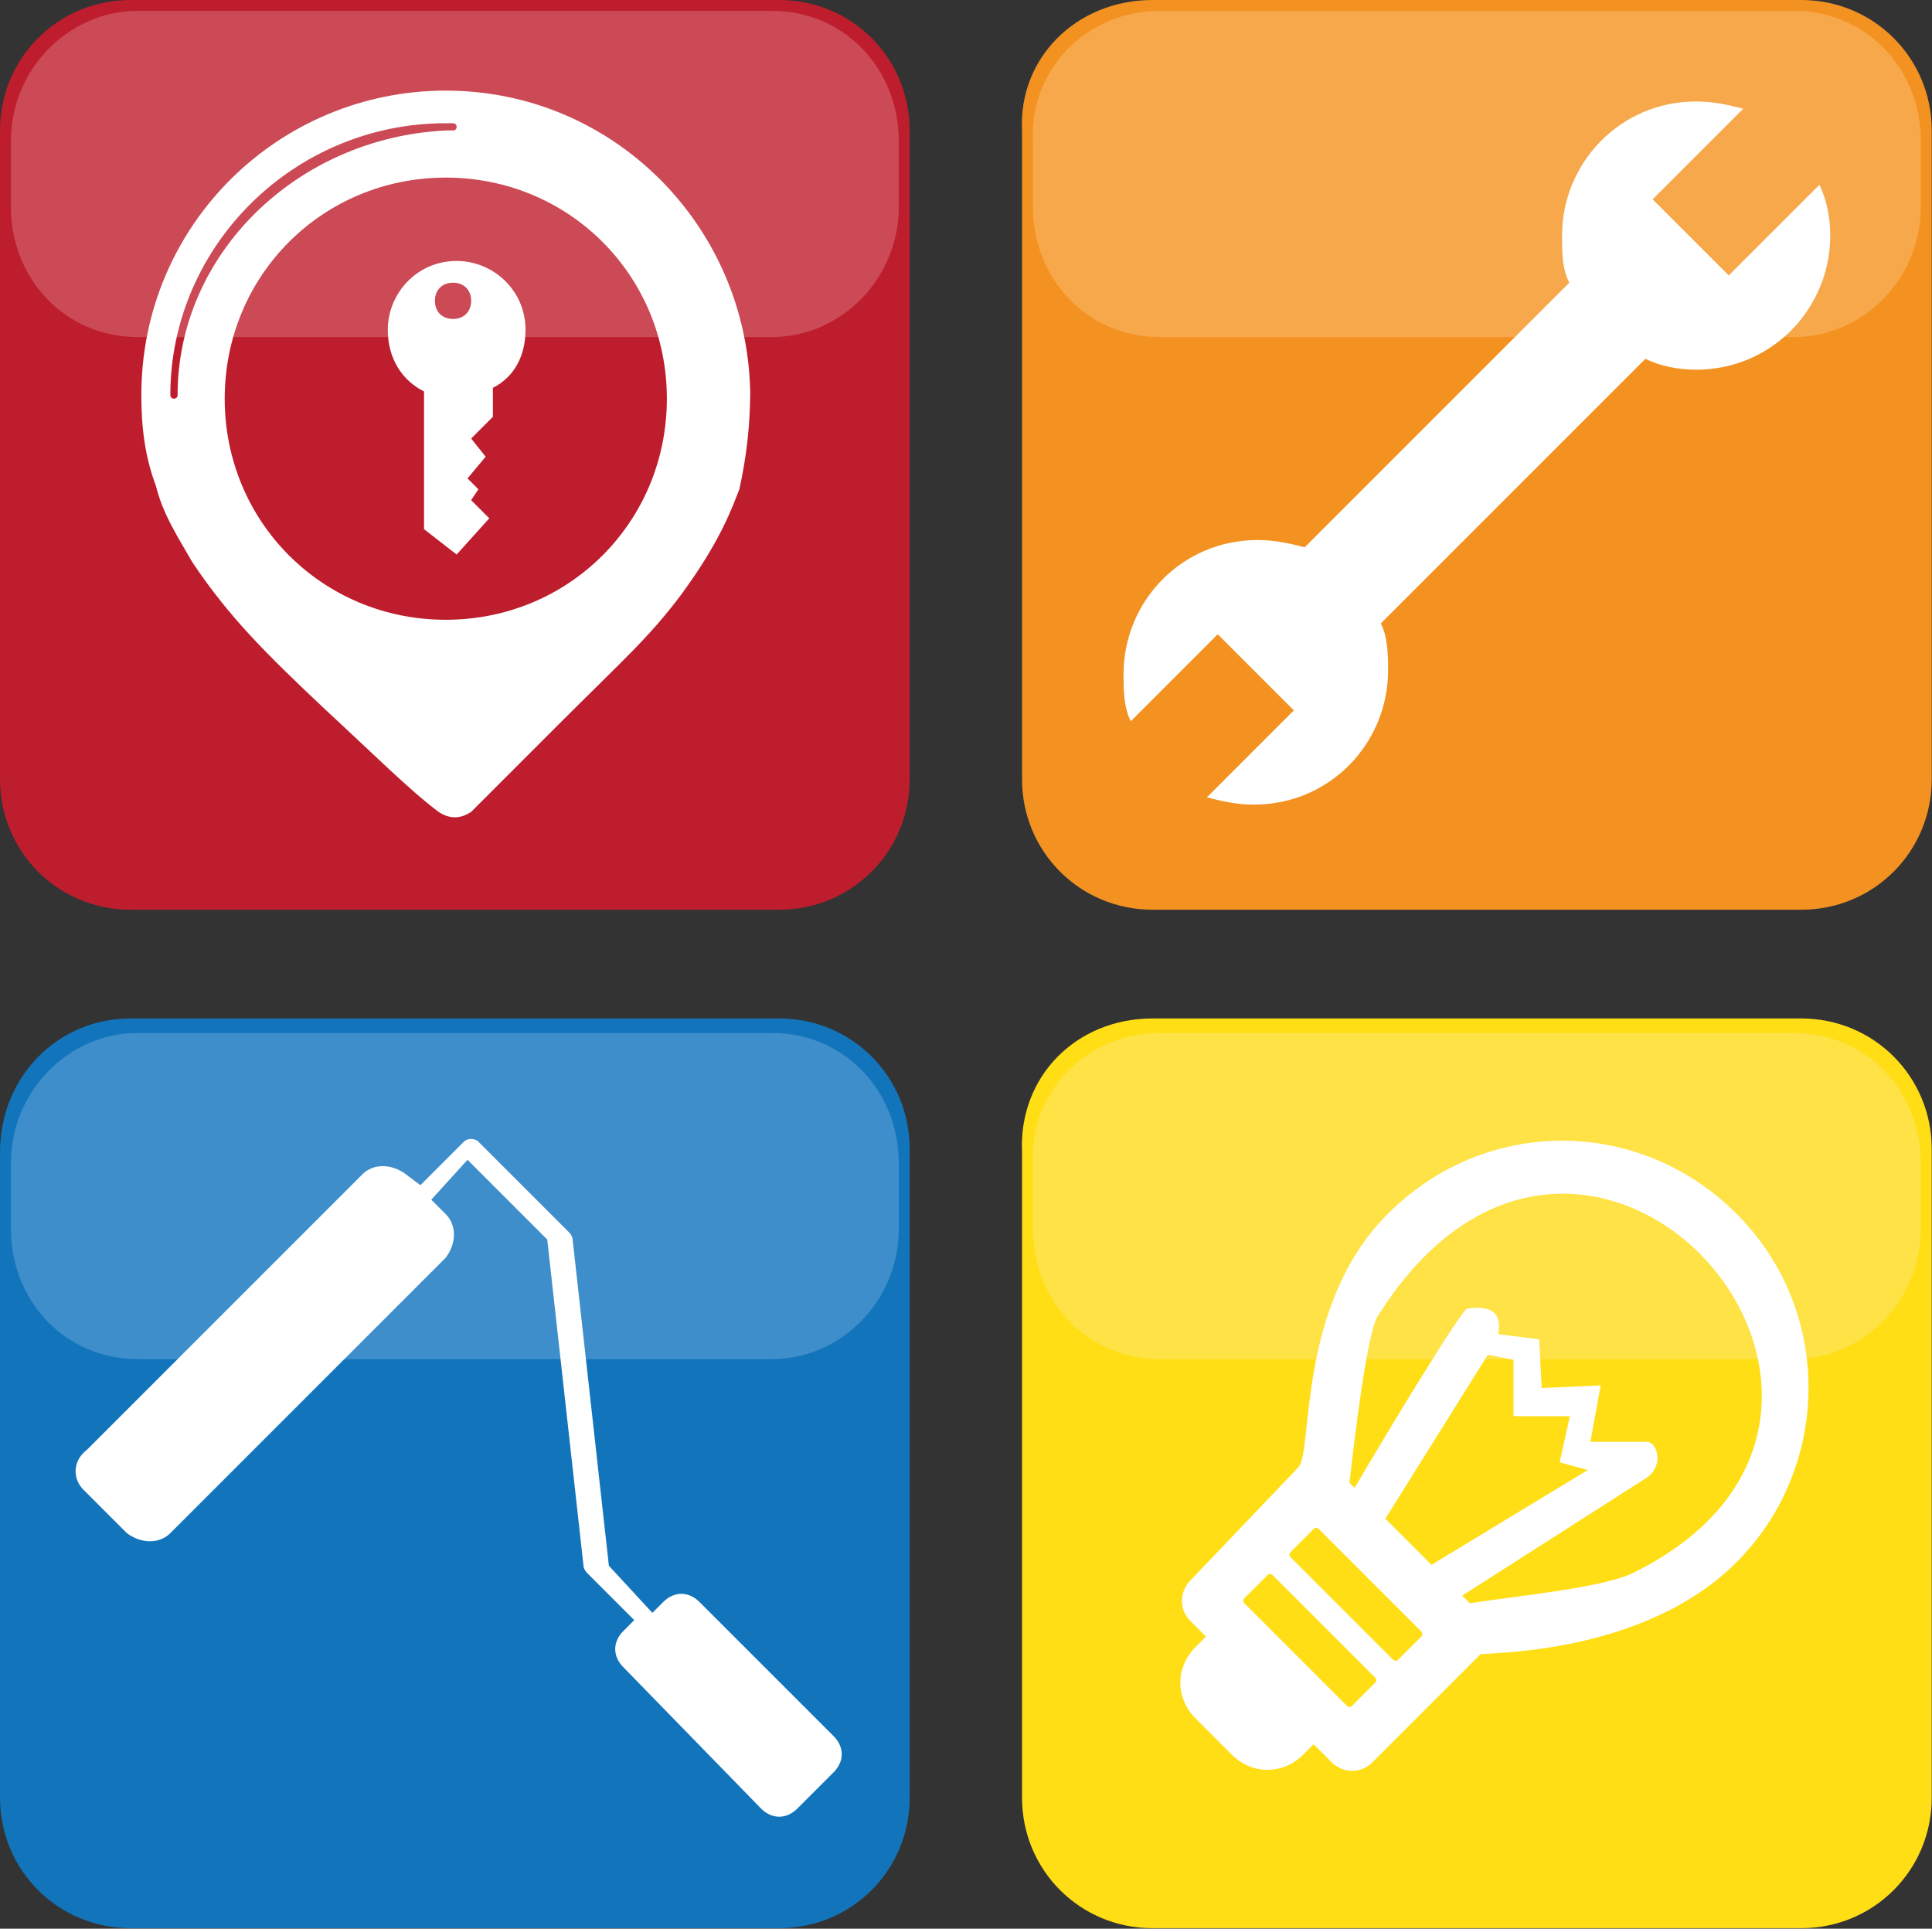
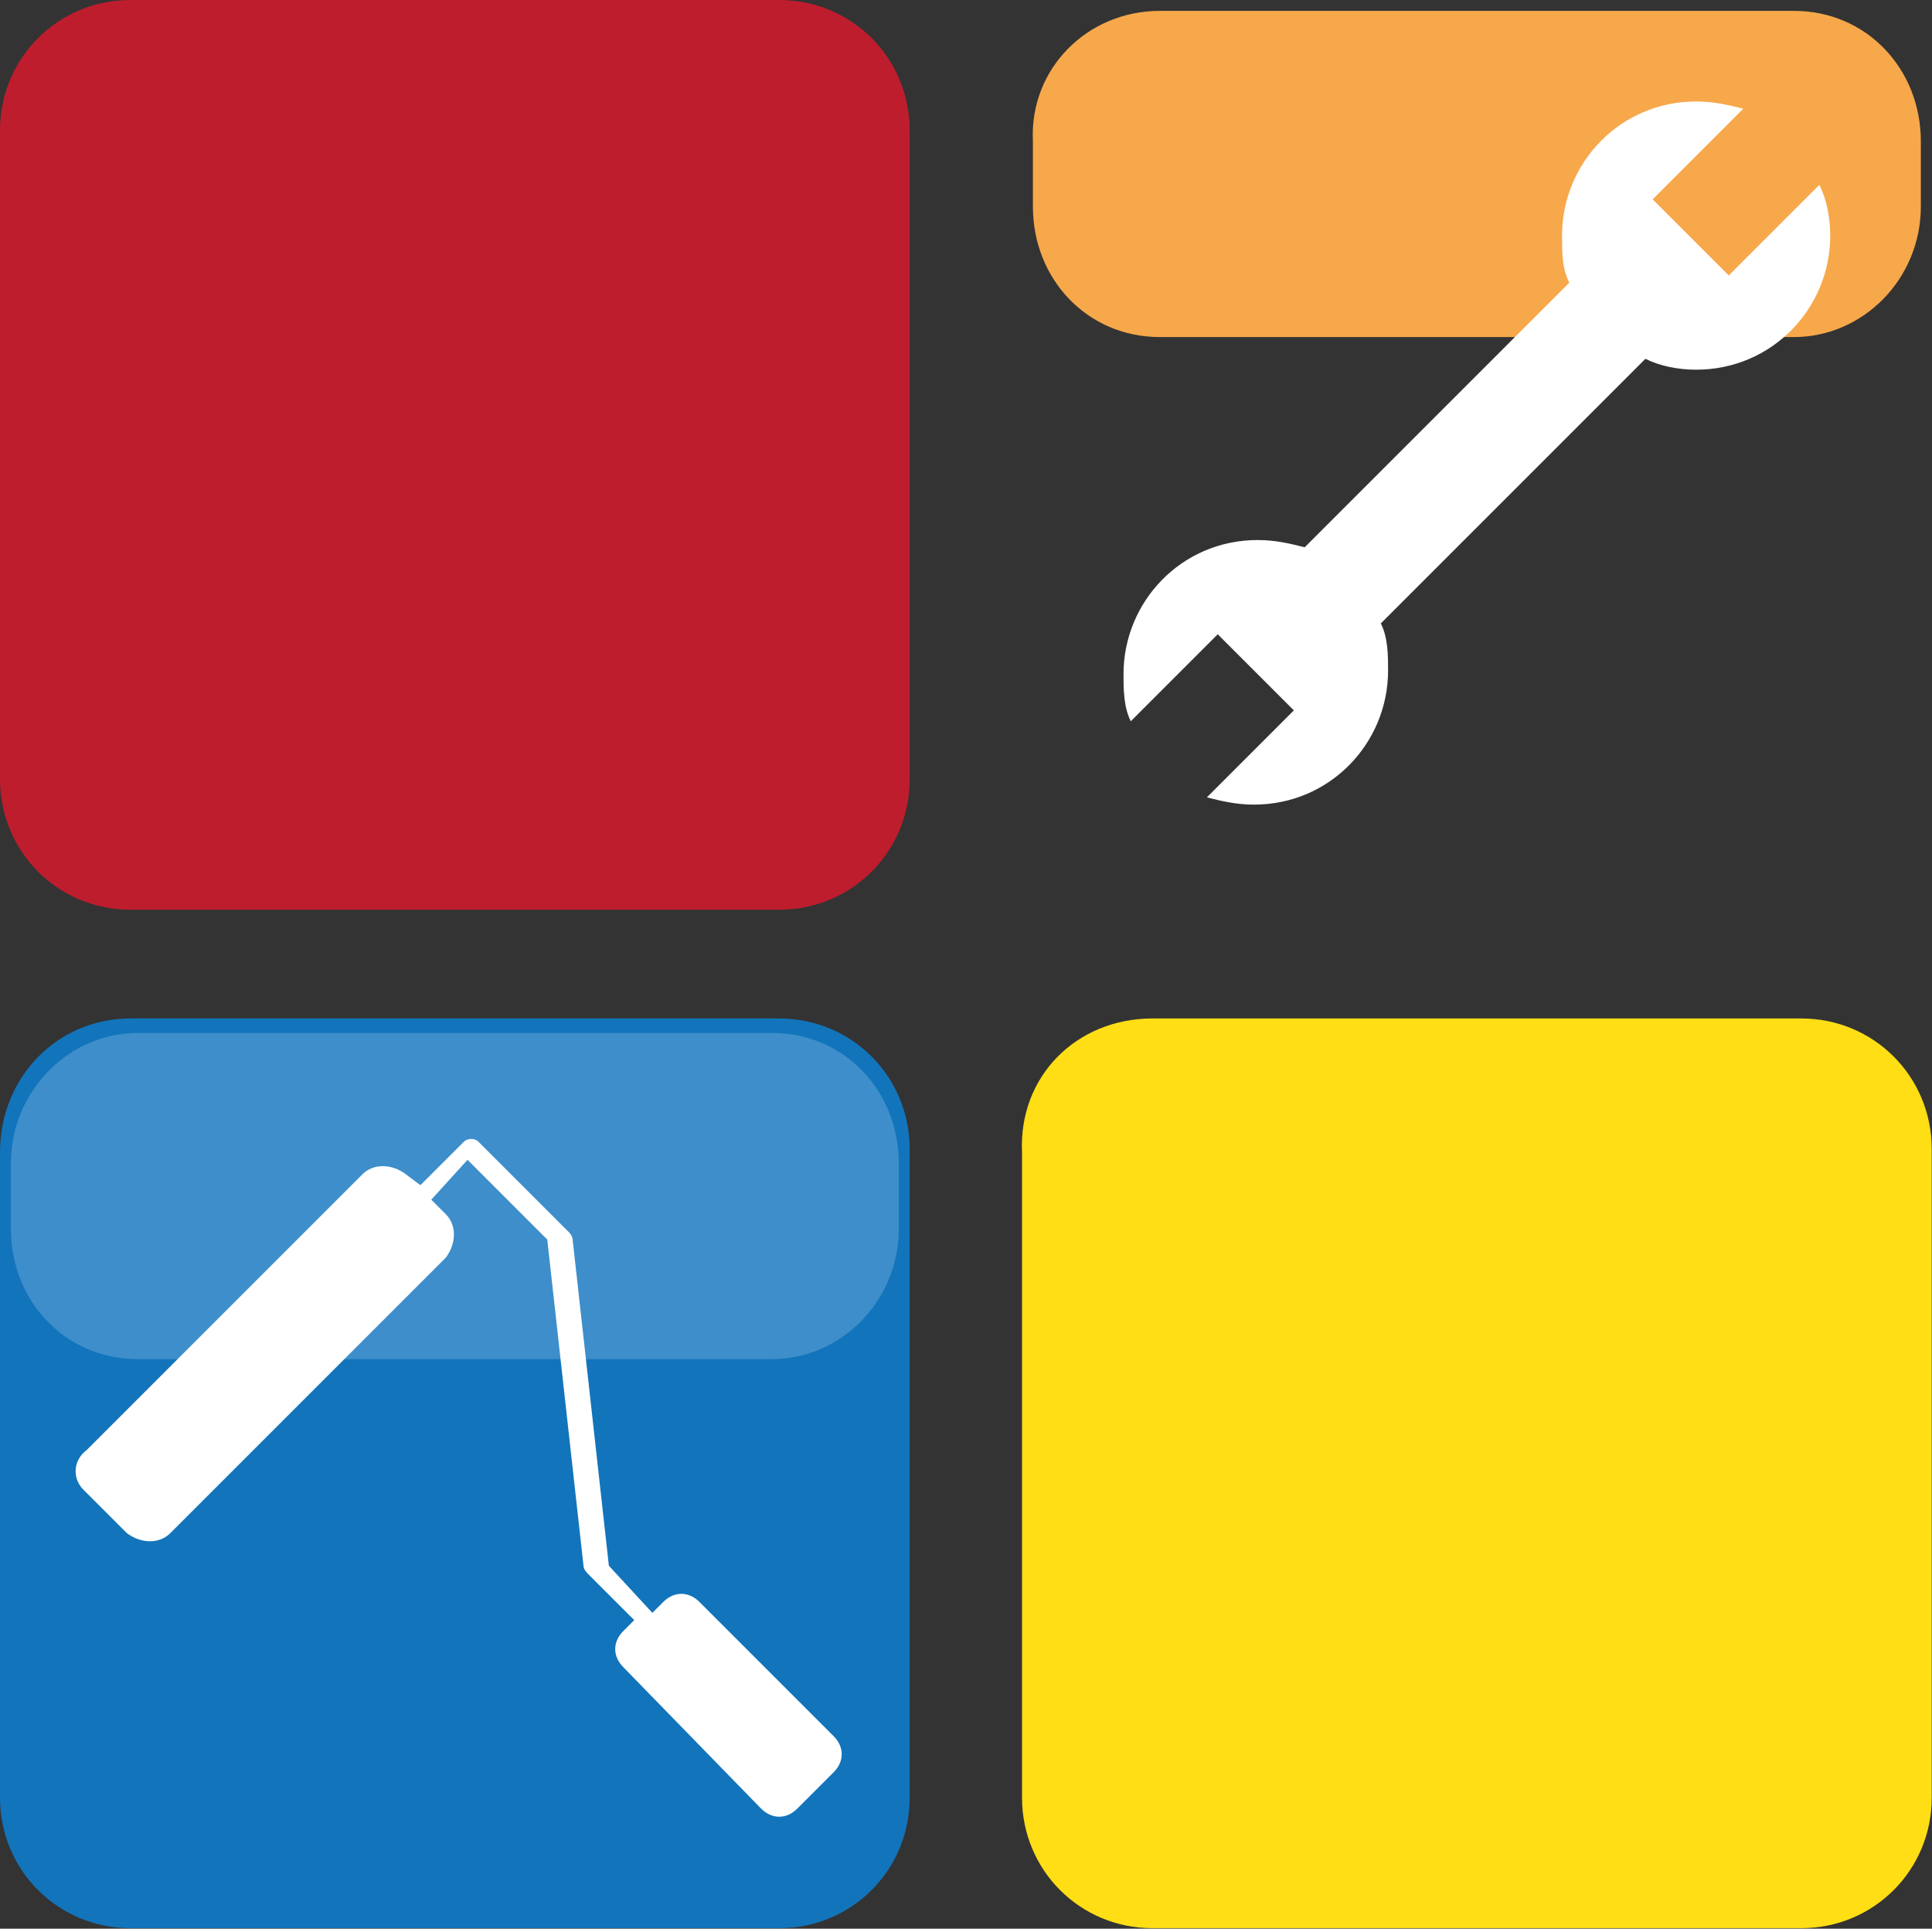
<svg xmlns="http://www.w3.org/2000/svg" width="100%" height="100%" viewBox="0 0 568 567" version="1.1" xml:space="preserve" style="fill-rule:evenodd;clip-rule:evenodd;stroke-linejoin:round;stroke-miterlimit:2;">
  <rect x="0" y="0" width="568" height="567" fill="#333333" stroke="none" />
  <g>
    <g>
      <path d="M38.358,0l190.727,0c21.31,0 38.358,17.048 38.358,38.358l-0,190.727c-0,21.31 -17.048,38.358 -38.358,38.358l-190.727,-0c-21.31,-0 -38.358,-17.048 -38.358,-38.358l0,-190.727c0,-21.31 17.048,-38.358 38.358,-38.358Z" style="fill:#be1d2d;fill-rule:nonzero;" />
-       <path d="M40.489,3.197l186.465,-0c21.31,-0 37.292,17.048 37.292,38.358l0,19.179c0,21.31 -17.048,38.358 -37.292,38.358l-186.465,0c-21.31,0 -37.292,-17.048 -37.292,-38.358l-0,-19.179c-0,-21.31 17.048,-38.358 37.292,-38.358Z" style="fill:#cb4a55;" />
      <path d="M38.358,299.408l190.727,0c21.31,0 38.358,17.048 38.358,38.359l-0,190.726c-0,21.31 -17.048,38.358 -38.358,38.358l-190.727,0c-21.31,0 -38.358,-17.048 -38.358,-38.358l0,-189.661c0,-22.376 17.048,-39.424 38.358,-39.424Z" style="fill:#1274bb;fill-rule:nonzero;" />
-       <path d="M338.832,0l190.726,0c21.311,0 38.359,17.048 38.359,38.358l-0,190.727c-0,21.31 -17.048,38.358 -38.359,38.358l-190.726,-0c-21.31,-0 -38.358,-17.048 -38.358,-38.358l-0,-190.727c-1.066,-21.31 15.982,-38.358 38.358,-38.358Z" style="fill:#f39221;fill-rule:nonzero;" />
      <path d="M338.832,299.408l190.726,0c21.311,0 38.359,17.048 38.359,38.359l-0,190.726c-0,21.31 -17.048,38.358 -38.359,38.358l-190.726,0c-21.31,0 -38.358,-17.048 -38.358,-38.358l-0,-189.661c-1.066,-22.376 15.982,-39.424 38.358,-39.424Z" style="fill:#ffde16;fill-rule:nonzero;" />
      <path d="M340.963,3.197l186.464,-0c21.31,-0 37.293,17.048 37.293,38.358l0,19.179c0,21.31 -17.048,38.358 -37.293,38.358l-186.464,0c-21.31,0 -37.293,-17.048 -37.293,-38.358l0,-19.179c-1.065,-21.31 15.983,-38.358 37.293,-38.358Z" style="fill:#f7a84a;" />
-       <path d="M340.963,303.67l186.464,0c21.31,0 37.293,17.048 37.293,38.359l0,19.179c0,21.31 -17.048,38.358 -37.293,38.358l-186.464,0c-21.31,0 -37.293,-17.048 -37.293,-38.358l0,-19.179c-1.065,-21.311 15.983,-38.359 37.293,-38.359Z" style="fill:#ffe245;" />
      <path d="M40.489,303.67l186.465,0c21.31,0 37.292,17.048 37.292,38.359l0,19.179c0,21.31 -17.048,38.358 -37.292,38.358l-186.465,0c-21.31,0 -37.292,-17.048 -37.292,-38.358l-0,-19.179c-0,-21.311 17.048,-38.359 37.292,-38.359Z" style="fill:#3d8eca;" />
      <path d="M126.796,352.684l4.262,4.262c3.196,3.196 3.196,8.524 -0,12.786l-80.979,80.979c-3.197,3.196 -8.524,3.196 -12.786,-0l-12.786,-12.787c-3.197,-3.196 -3.197,-8.524 1.065,-11.72l80.979,-80.979c3.196,-3.196 8.524,-3.196 12.786,0l4.262,3.197l12.786,-12.786c1.066,-1.066 3.197,-1.066 4.262,-0l26.638,26.637c0,0 1.066,1.066 1.066,2.131l10.655,95.896l12.786,13.852l3.196,-3.197c3.197,-3.196 7.459,-3.196 10.655,0l39.424,39.424c3.197,3.197 3.197,7.459 0,10.655l-10.655,10.655c-3.196,3.197 -7.458,3.197 -10.655,0l-40.489,-41.555c-3.197,-3.196 -3.197,-7.458 -0,-10.655l3.196,-3.196l-13.851,-13.852c-0,0 -1.066,-1.065 -1.066,-2.131l-10.655,-95.896l-23.441,-23.441l-10.655,11.721Z" style="fill:#fff;" />
      <path d="M405.959,183.268c2.131,4.262 2.131,9.589 2.131,13.851c0,21.31 -17.048,39.424 -39.424,39.424c-5.327,0 -9.589,-1.065 -13.851,-2.131l25.572,-25.572l-22.376,-22.376l-25.572,25.572c-2.131,-4.262 -2.131,-9.589 -2.131,-13.851c0,-21.31 17.048,-39.424 39.424,-39.424c5.327,-0 9.589,1.065 13.851,2.131l77.783,-77.782c-2.131,-4.262 -2.131,-8.524 -2.131,-13.852c-0,-21.31 17.048,-39.424 39.424,-39.424c5.327,0 9.589,1.066 13.851,2.131l-26.638,26.638l22.376,22.376l26.638,-26.638c2.131,4.262 3.196,9.59 3.196,14.917c0,21.31 -17.048,39.424 -39.423,39.424c-5.328,-0 -10.656,-1.066 -14.918,-3.197c-1.065,1.066 -77.782,77.783 -77.782,77.783Z" style="fill:#fff;" />
-       <path d="M404.279,494.69c0.753,-0.753 -0,-1.507 -0,-1.507l-30.137,-30.137c-0.754,-0.753 -1.507,0 -1.507,0l-6.781,6.781c-0.754,0.753 -0,1.507 -0,1.507l30.137,30.137c0.753,0.753 1.507,0 1.507,0l6.781,-6.781Zm13.561,-13.562c0.754,-0.753 0,-1.506 0,-1.506l-30.137,-30.138c-0.753,-0.753 -1.507,0 -1.507,0l-6.78,6.781c-0.754,0.754 -0,1.507 -0,1.507l30.137,30.137c0.753,0.754 1.507,0 1.507,0l6.78,-6.781Zm-10.548,-34.657l13.562,13.561l45.959,-27.876l-8.287,-2.261l3.013,-13.561l-16.575,-0l-0,-16.576l-7.534,-1.507l-30.138,48.22Zm22.603,22.603l2.261,2.26c14.315,-2.26 39.178,-4.521 48.219,-9.041c95.686,-47.466 -14.315,-172.536 -75.343,-75.343c-3.014,4.52 -6.781,35.411 -8.288,48.973l1.507,1.507c10.548,-18.083 31.644,-52.74 33.151,-52.74c5.274,-0.754 10.548,-0 9.041,7.534l12.055,1.507l0.754,14.315l17.328,-0.754l-3.013,16.576l16.575,-0c3.014,-0 5.274,6.781 0,10.548l-54.247,34.658Zm-48.219,-37.672c4.52,-4.52 -0.754,-47.466 26.37,-74.589c28.63,-28.631 73.836,-28.631 102.466,-0c28.631,28.63 27.877,74.589 0,102.466c-27.877,27.877 -74.589,26.37 -75.343,27.123l-31.644,31.645c-3.767,3.767 -9.041,3.013 -12.055,-0l-5.274,-5.274c-0.753,0.753 -1.506,1.506 -3.013,3.013c-6.028,6.028 -15.069,6.028 -21.096,0l-10.548,-10.548c-6.028,-6.027 -6.028,-15.068 -0,-21.096c0.753,-0.753 1.507,-1.507 3.013,-3.014l-4.52,-4.52c-3.767,-3.767 -3.014,-9.041 -0,-12.055l31.644,-33.151Z" style="fill:#fff;" />
    </g>
-     <path d="M220.561,115.075c-0,9.59 -1.066,19.179 -3.197,28.769c-2.131,5.327 -5.328,14.917 -17.048,30.9c-9.59,12.786 -17.048,19.179 -36.228,38.358l-25.572,25.572c-3.196,2.131 -6.393,2.131 -9.589,0c-8.524,-6.393 -19.18,-17.048 -33.031,-29.834c-18.114,-17.048 -28.769,-27.703 -39.424,-43.686c-4.262,-7.459 -8.524,-13.852 -10.655,-22.376c-3.197,-8.524 -4.262,-17.048 -4.262,-26.637c-0,-50.079 40.489,-89.503 89.503,-89.503c49.013,-0 88.437,39.424 89.503,88.437Zm-168.351,1.066c-0,-41.555 35.162,-75.652 78.848,-77.783l2.131,0c-0,0 1.065,0 1.065,-1.065c0,-0 0,-1.066 -1.065,-1.066l-2.131,0c-44.752,0 -80.979,36.228 -80.979,79.914c-0,-0 -0,1.065 1.065,1.065c0,0 1.066,0 1.066,-1.065Zm78.848,66.061c36.227,0 64.996,-28.769 64.996,-64.996c-0,-36.227 -28.769,-64.996 -64.996,-64.996c-36.228,-0 -64.996,28.769 -64.996,64.996c-0,36.227 28.768,64.996 64.996,64.996Zm-6.393,-67.127c-6.393,-3.196 -10.655,-9.59 -10.655,-18.114c-0,-10.655 8.524,-20.244 20.244,-20.244c10.655,-0 20.245,8.524 20.245,20.244c-0,7.459 -3.197,13.852 -9.59,17.049l0,8.524l-6.393,6.393l4.262,5.327l-5.327,6.393l3.196,3.197l-2.131,3.196l5.328,5.328l-9.59,10.655l-9.589,-7.459l-0,-40.489Zm8.524,-31.965c-3.197,-0 -5.328,2.131 -5.328,5.327c0,3.197 2.131,5.328 5.328,5.328c3.196,-0 5.327,-2.131 5.327,-5.328c0,-3.196 -2.131,-5.327 -5.327,-5.327Z" style="fill:#fff;" />
  </g>
</svg>